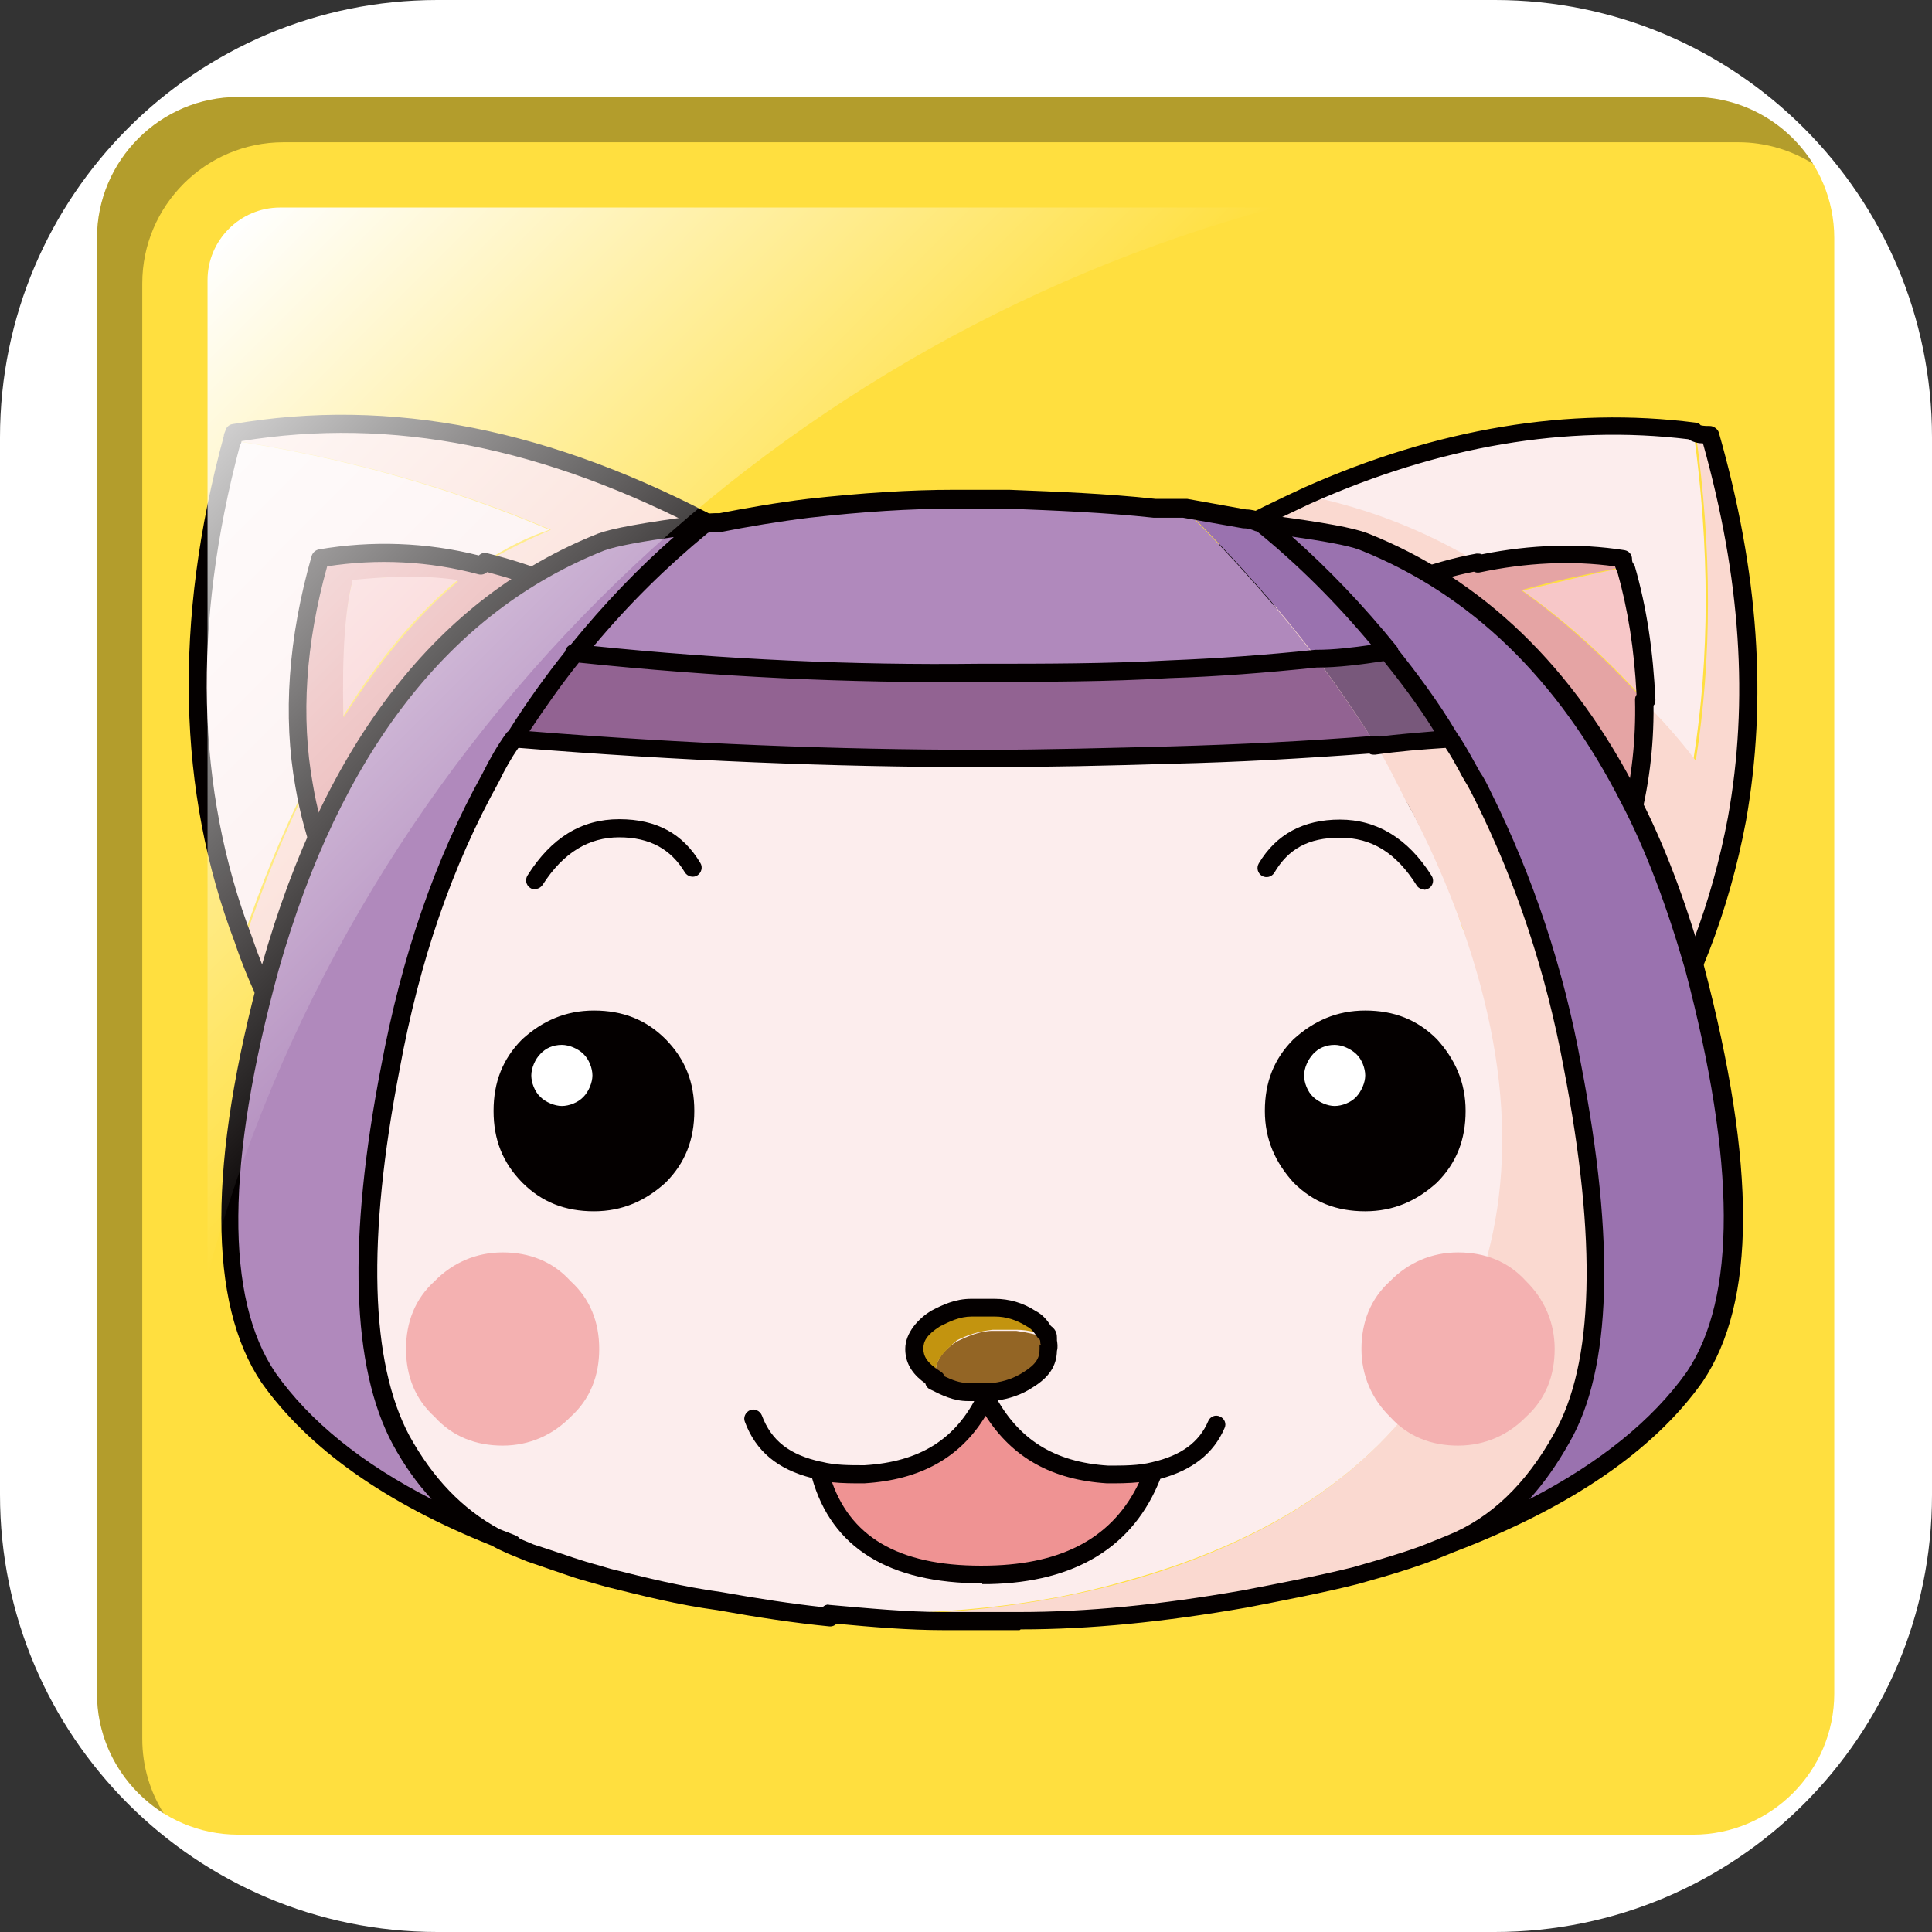
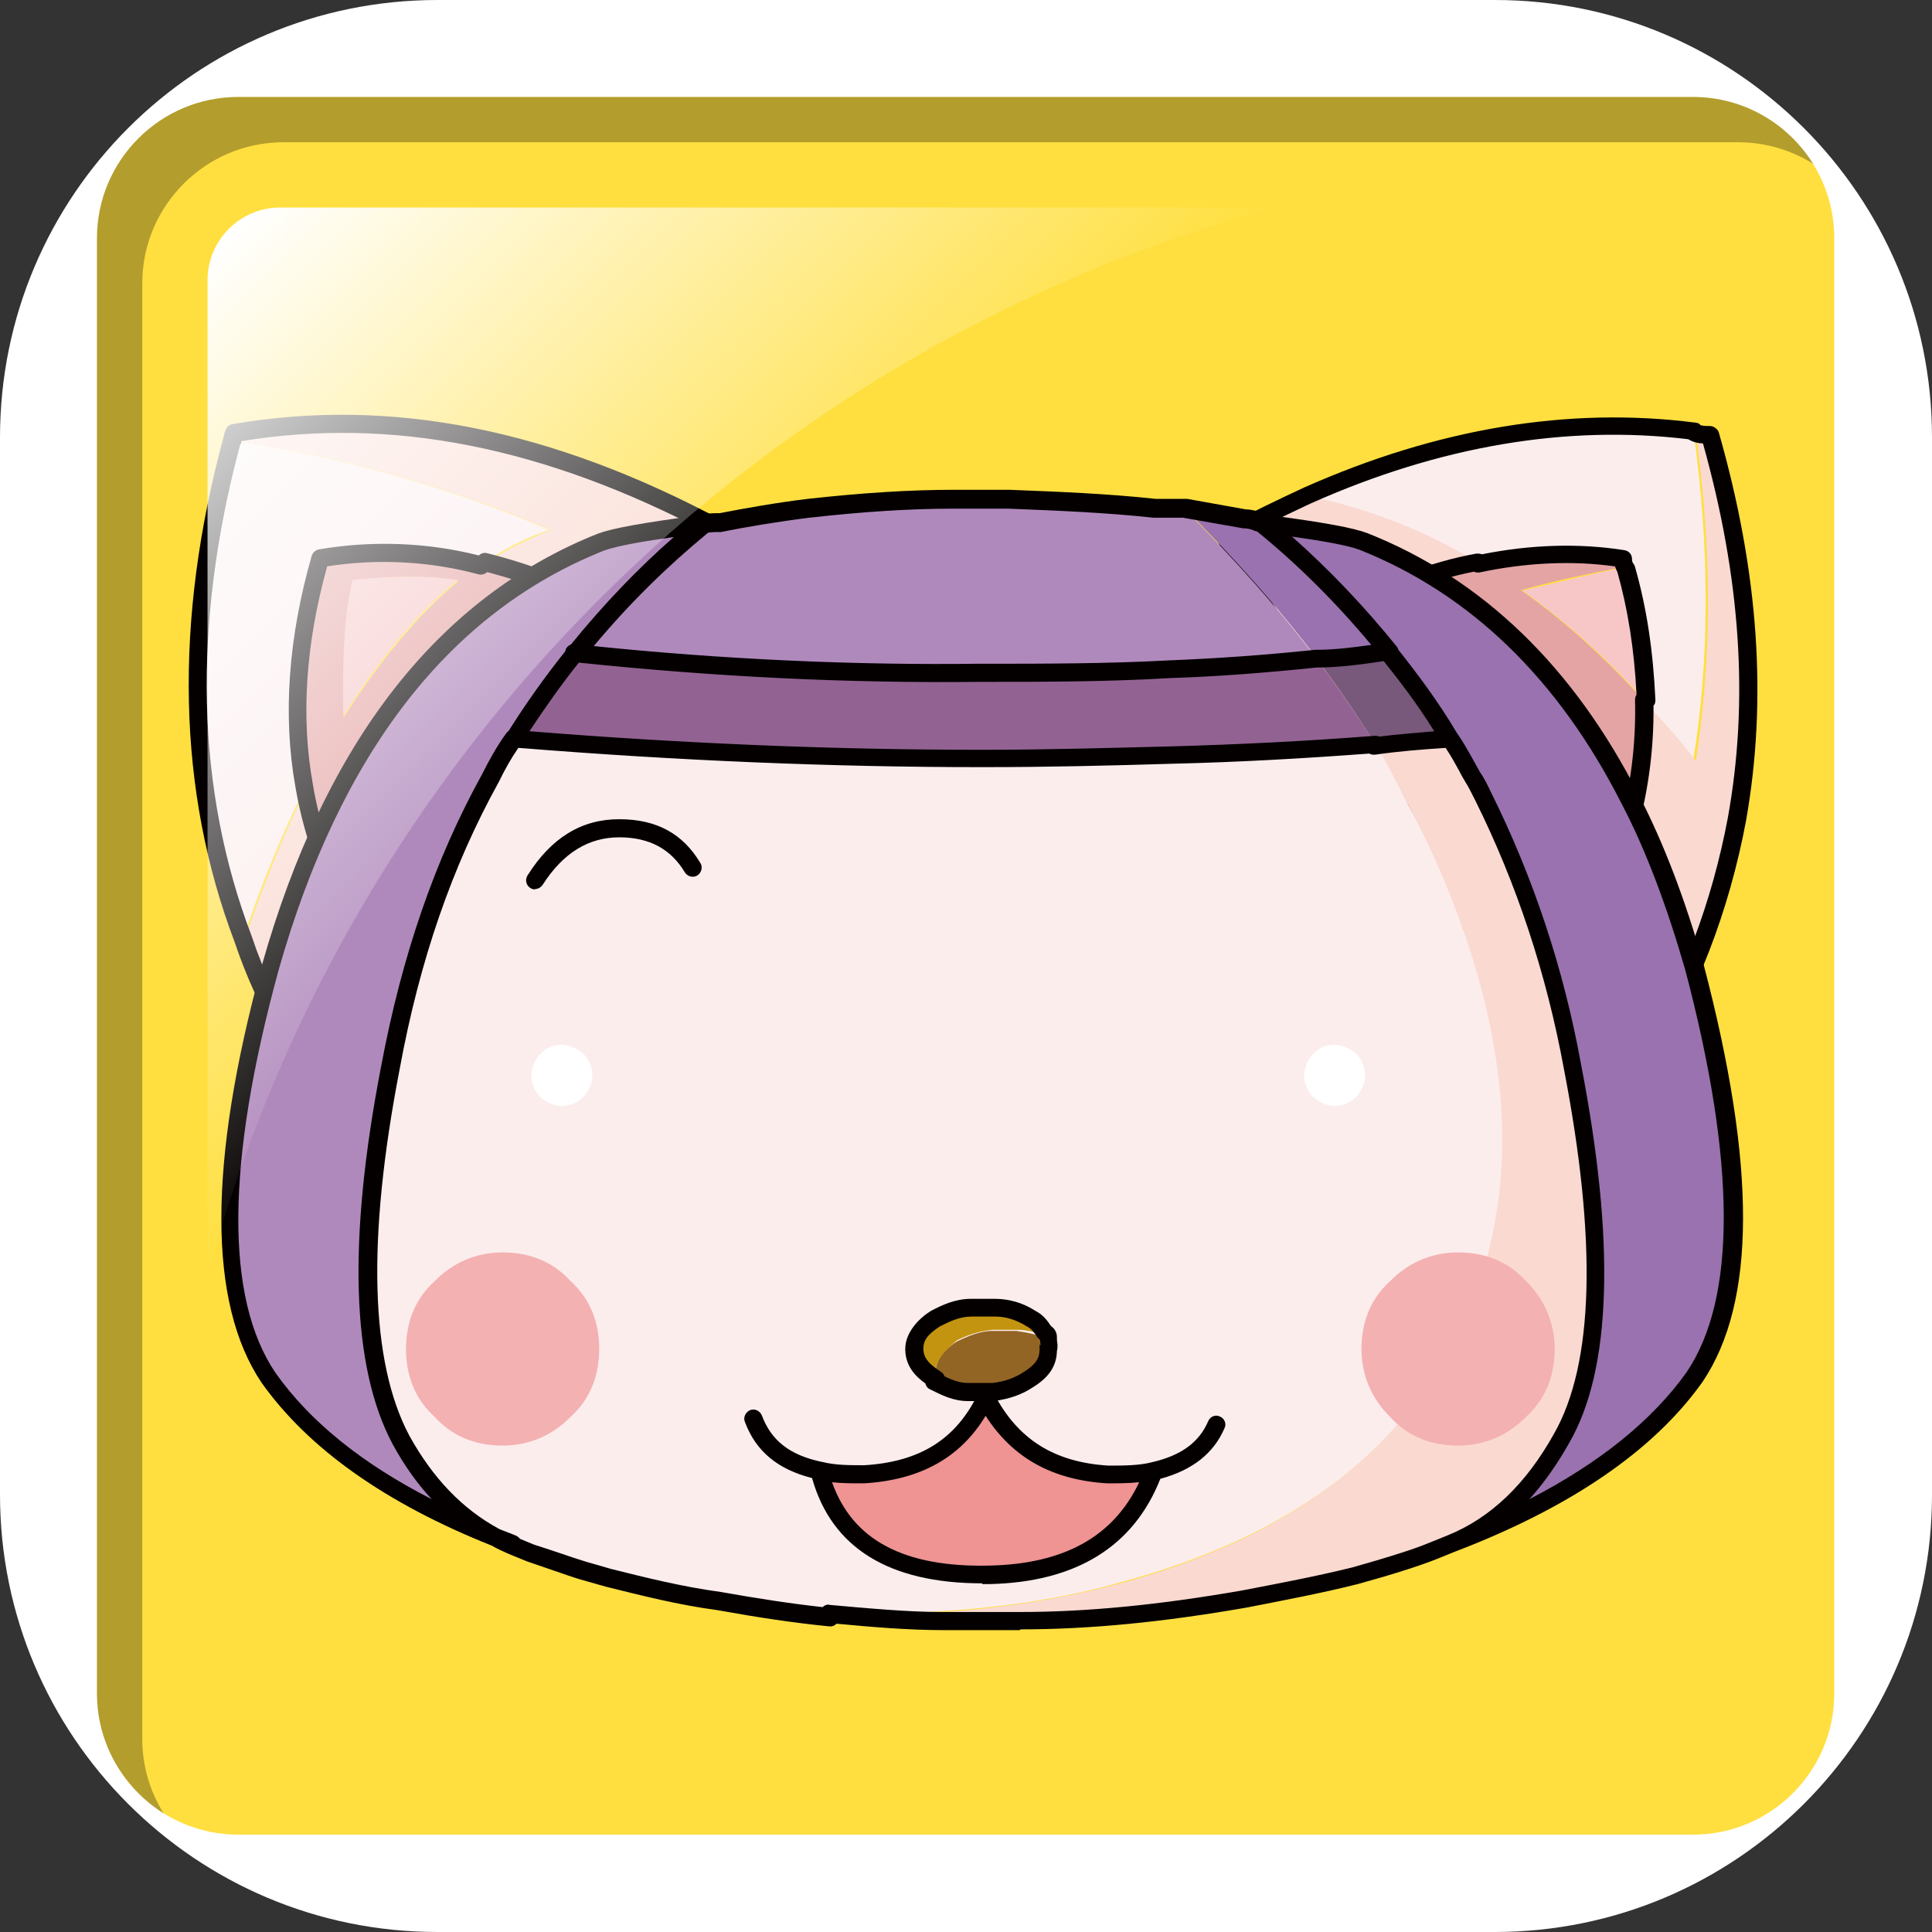
<svg xmlns="http://www.w3.org/2000/svg" id="_レイヤー_1" data-name=" レイヤー 1" version="1.1" viewBox="0 0 512 512">
  <rect x="0" y="0" width="512" height="512" fill="#333333" stroke="none" />
  <defs>
    <style>
      .cls-1 {
        fill: #000;
        isolation: isolate;
        opacity: .3;
      }

      .cls-1, .cls-2, .cls-3, .cls-4, .cls-5, .cls-6, .cls-7, .cls-8, .cls-9, .cls-10, .cls-11, .cls-12, .cls-13, .cls-14, .cls-15, .cls-16, .cls-17 {
        stroke-width: 0px;
      }

      .cls-2 {
        fill: #78587b;
      }

      .cls-3 {
        fill: #9a72af;
      }

      .cls-4 {
        fill: #040000;
      }

      .cls-5 {
        fill: #ef9393;
      }

      .cls-6 {
        fill: #fceded;
      }

      .cls-7 {
        fill: #ffdf3f;
      }

      .cls-8 {
        fill: #c3940f;
      }

      .cls-9 {
        fill: #e5a4a4;
      }

      .cls-10 {
        fill: #936525;
      }

      .cls-11 {
        fill: #f7c7c8;
      }

      .cls-12 {
        fill: #fff;
      }

      .cls-13 {
        fill: #b089bc;
      }

      .cls-14 {
        fill: #f4b1b1;
      }

      .cls-15 {
        fill: url(#_名称未設定グラデーション_9);
      }

      .cls-16 {
        fill: #fad9d0;
      }

      .cls-17 {
        fill: #926392;
      }
    </style>
    <linearGradient id="_名称未設定グラデーション_9" data-name="名称未設定グラデーション 9" x1="60.6" y1="308" x2="196.6" y2="443.8" gradientTransform="translate(0 -247.3)" gradientUnits="userSpaceOnUse">
      <stop offset="0" stop-color="#fff" />
      <stop offset="1" stop-color="#fff" stop-opacity="0" />
    </linearGradient>
  </defs>
  <path class="cls-12" d="M396.1,512H115.9c-64,0-115.9-51.9-115.9-115.9V115.9C0,51.9,51.9,0,115.9,0h280.3C460.1,0,512,51.9,512,115.9v280.3c0,63.9-51.9,115.8-115.9,115.8Z" />
  <g>
    <path class="cls-7" d="M448.8,25.7H63.1c-20.6,0-37.4,16.8-37.4,37.4v385.7c0,20.6,16.8,37.4,37.4,37.4h385.6c20.6,0,37.4-16.8,37.4-37.4V63.1c0-20.6-16.8-37.4-37.4-37.4h0Z" />
    <path class="cls-1" d="M37.7,460.9V75.1c0-20.6,16.8-37.4,37.4-37.4h385.6c7.2,0,14,2.1,19.8,5.7-6.6-10.6-18.4-17.7-31.8-17.7H63.1c-20.6,0-37.4,16.8-37.4,37.4v385.7c0,13.4,7.1,25.1,17.7,31.8-3.6-5.7-5.7-12.5-5.7-19.8h0Z" />
    <g>
      <g>
        <g>
          <g id="_0_Layer1_0_FILL" data-name=" 0 Layer1 0 FILL">
            <path class="cls-9" d="M154.1,178.3c.9-1.4,1.9-2.4,2.4-3.8,2.4-3.8,4.3-7.6,6.2-11.9-11.4-6.2-22.8-10.9-34.1-13.7-14.7-3.8-28.9-4.3-42.7-1.9-6.2,21.8-7.6,41.7-4.3,60.2,2.4,14.2,7.6,27.5,15.2,39.8,5.2-4.7,10.4-9,15.2-14.2.5-.5.9-.9,1.4-1.9,15.6-16.1,29.4-33.7,40.8-53.1M91,189.7c0-16.6.5-28.4,2.4-35.6,9-1.4,18-1.9,28,0-10.9,9-20.9,21.3-30.3,36M430.5,150.3c0-.9-.5-1.4-.9-2.4-12.3-1.9-25.1-1.9-38.4.9-12.3,2.8-25.6,8.1-38.9,15.2,2.4,3.8,4.7,8.1,6.6,11.9.9,1.4,1.4,2.4,2.4,3.8,11.9,19,25.1,37,40.8,52.6.5.9.9,1.4,1.4,1.9,4.7,4.7,10,9.5,15.2,13.7,11.9-19,17.1-39.8,16.6-62.6-10.4-11.4-20.9-20.9-32.2-28.9,8.5-2.4,17.5-4.3,27.5-6.2h0Z" />
            <path class="cls-11" d="M93.4,154.1c-1.9,7.1-2.8,19-2.4,35.6,9.5-15.2,19.4-27,30.3-36-9.5-1.4-19-.9-28,0M435.7,185.4c0-10.9-1.4-22.8-4.7-35.1-10,1.9-19,4.3-27.5,6.2,11.4,8.1,21.8,17.5,32.2,28.9Z" />
            <path class="cls-6" d="M128.5,148.9c5.7-3.8,11.4-6.6,17.1-8.5-25.6-10.9-53.6-19-84.4-23.7-13.3,48.8-12.3,93.4,2.8,133.2,5.2-15.6,10.9-29.4,17.1-41.7-3.3-18.5-1.9-38.9,4.3-60.2,13.7-2.4,28.4-1.4,42.7,1.9M429.5,148c0,.9.9,1.9.9,2.4,3.3,12.3,4.7,23.7,4.7,35.1,4.7,4.7,9.5,10,13.7,15.6,4.3-27,4.3-55.9,0-86.8-33.2-4.3-67.3,1.4-102.9,17.1,15.6,3.3,30.8,9,44.6,17.5,13.3-2.8,26.1-2.8,38.4-.9h.5Z" />
            <path class="cls-16" d="M181.6,157c3.3-5.2,6.2-10.9,9.5-16.6-44.6-24.2-87.7-32.2-129-25.1,0,.5,0,.9-.5,1.4,30.8,4.7,58.8,12.8,84.4,23.7-5.7,2.4-11.4,5.2-17.1,8.5,11.4,2.8,22.8,7.1,34.1,13.7-1.9,3.8-4.3,8.1-6.2,11.9-.9,1.4-1.4,2.4-2.4,3.8-11.9,19.4-25.1,37-40.8,53.1-.5.9-.9,1.4-1.4,1.9-4.7,4.7-10,9.5-15.2,14.2-7.6-12.3-12.8-25.6-15.2-39.8-6.2,12.3-11.9,26.5-17.1,41.7,4.3,10.9,9.5,21.8,15.6,32.2,9-7.6,17.1-15.2,25.1-23.2.9-.9,1.9-1.9,2.4-2.8,26.1-27,48.8-56.4,68.3-88.7,1.4-2.4,2.8-4.7,3.8-6.6.9-.9,1.4-1.9,1.9-2.8M453.7,114.8h-4.3c4.3,30.8,4.3,59.7,0,86.8-4.3-5.7-9-10.9-13.7-15.6.9,22.8-4.7,43.6-16.6,62.1-5.2-4.3-10-9-15.2-13.7,0-.5-.9-.9-1.4-1.9-15.6-15.6-29.4-33.2-40.8-52.6-.9-1.4-1.4-2.4-2.4-3.8-2.4-3.8-4.7-7.6-6.6-11.9,13.3-7.1,26.5-12.3,38.9-15.2-14.2-8.5-28.9-14.2-44.6-17.5-7.1,3.3-14.2,6.6-21.3,10.9,3.3,6.6,7.1,12.8,10.9,19,1.4,2.4,2.8,4.7,3.8,6.6,19.9,32.2,42.7,61.2,68.7,87.7.9.9,1.9,1.9,2.4,2.8,8.1,8.1,16.6,16.1,24.7,23.2,12.8-20.4,21.3-42.2,25.1-65.4,5.7-31.3,3.3-65.4-7.1-101.9h0l-.5.5Z" />
          </g>
          <path class="cls-4" d="M435.2,284.5c-.6,0-1.1-.2-1.6-.6-8.6-7.7-16.7-15.3-24.8-23.3l-2.8-2.8c-27-27.5-49.4-56.3-68.6-88.2-.8-1.8-1.6-3.2-2.6-4.7-.4-.6-.8-1.3-1.2-2-1-1.8-2.1-3.6-3.1-5.3-2.8-4.8-5.5-9.4-7.9-14.3s-.1-2.5,1-3.1c7.7-4.3,14.9-7.7,22-11,0,0,0,0,0,0,35.3-15.7,70.2-21.5,103.7-17.2.6,0,1.1.3,1.4.7.8.2,1.7.2,2.5.2s2,.7,2.3,1.7c10.6,37.1,12.9,70.8,7.2,103-4.5,23.9-13,46-25.5,65.8-.4.6-1,1-1.7,1.1-.1,0-.2,0-.3,0ZM327.9,143.2c2.1,4,4.4,7.9,6.7,12,1,1.8,2,3.5,3.1,5.3.4.6.8,1.2,1.1,1.8,1.1,1.7,2,3.2,2.8,5.1,18.9,31.2,41.1,59.8,67.8,86.9l2.8,2.8c7.3,7.3,14.7,14.3,22.4,21.3,11.3-18.6,19.1-39.4,23.3-61.7,5.6-31,3.4-63.5-6.6-99.2-1.2,0-2.6-.3-3.9-1.1-32.3-3.9-65.9,1.8-100,17-6.3,3-12.9,6-19.6,9.7ZM80.2,283.5c0,0-.2,0-.3,0-.7,0-1.4-.4-1.8-1-7-11-12.2-21.8-15.9-32.8-15.2-40-16.2-85.1-2.9-134.1,0-.5.3-1.1.6-1.9.3-.7,1-1.2,1.7-1.3,41.9-7.2,84.6,1.2,130.5,25.9,1.1.6,1.6,2,1,3.1-2.1,4.2-4.4,8.1-6.9,12.2-.9,1.5-1.8,3-2.7,4.5-.4.9-1,2-2,3.1-.5.8-.9,1.6-1.3,2.4-.7,1.4-1.5,2.9-2.5,4.2-19,31.6-42.1,61.6-68.5,88.9-.4.4-.7.8-1,1.2-.4.6-.8,1.1-1.4,1.7-8,8.1-16.7,15.7-25,23.2-.5.4-1.1.7-1.7.7ZM63.6,118c-12.7,47.6-11.7,91.3,3.1,130.1,3.3,9.9,7.9,19.6,14,29.5,7.8-6.9,15.6-14,22.9-21.3.4-.4.7-.8,1-1.2.4-.6.8-1.1,1.4-1.7,26.1-27,48.9-56.7,67.9-88.2.9-1.2,1.5-2.4,2.2-3.7.5-1,1-1.9,1.6-2.9,0-.2.2-.3.4-.5.7-.7,1-1.4,1.4-2.2,1-1.7,1.9-3.2,2.8-4.7,2-3.3,3.9-6.5,5.6-9.8-43.6-23-84.1-31-123.9-24.5,0,.4-.2.8-.4,1.1ZM419.1,250.4c-.5,0-1.1-.2-1.5-.5-5.3-4.3-10.2-9.2-14.9-13.9l-1.9-1.9c-16.6-17.1-30-34.6-41.1-53.6-.4-.6-.8-1.3-1.2-1.9-.3-.6-.7-1.1-1.1-1.8-1.7-2.7-3.1-5.3-4.6-8.1-.7-1.3-1.4-2.5-2.1-3.9-.3-.6-.4-1.2-.2-1.8.2-.6.6-1.1,1.2-1.4,14.8-7.9,27.4-12.7,39.6-14.9.5,0,1,0,1.4.2,13-2.6,25.7-3,37.8-1.1,1.2.2,2,1.2,2,2.3s.4,1.2.7,1.8c3.2,11.1,4.9,22.6,5.5,35.6,0,.6-.1,1.1-.5,1.5.2,22.3-5.5,43.3-17,62.4-.4.6-.9,1-1.6,1.1-.1,0-.3,0-.4,0ZM356,164.6c.3.6.7,1.2,1,1.8,1.5,2.7,2.8,5.3,4.4,7.8.5.7.8,1.3,1.2,1.9.3.6.7,1.1,1.1,1.8,11,18.8,24.2,36,40.5,52.8l1.9,1.9c4,4,8.1,8.1,12.4,11.8,10.3-18.1,15.3-37.9,14.8-58.9,0-.5.1-1,.4-1.4-.6-12-2.3-22.7-5.1-32.6-.2-.3-.4-.8-.6-1.4-11.5-1.6-23.6-1-35.9,1.6-.5.1-1.1,0-1.5-.2-10.7,2.1-21.7,6.3-34.6,13.1ZM95.8,250.4c-.1,0-.2,0-.3,0-.7,0-1.3-.5-1.7-1.1-7.9-12.9-13.1-26.6-15.5-40.7-3.4-18.9-1.9-39.6,4.3-61.3.3-.9,1-1.5,1.9-1.7,14-2.4,28.6-1.9,42.4,1.6.6-.6,1.4-.8,2.2-.6,12.7,3.2,24,7.7,34.8,14,1.1.6,1.5,2,.9,3.1-2,4-4.4,8.3-6.7,12-1.2,1.9-1.5,2.5-1.7,2.8-.2.3-.2.3-.7,1.1-11.5,18.8-25,36.4-41.5,53.9-.5.5-.7.7-1,1.3-.1.2-.3.4-.4.6-4.8,4.8-10.1,9.6-15.3,14.3-.4.4-1,.6-1.6.6ZM86.7,150.1c-5.7,20.5-7,39.9-3.8,57.7,2.1,12.6,6.6,24.9,13.4,36.5,4.3-3.9,8.7-8,12.7-11.9.6-1.1,1.2-1.7,1.7-2.1,16.2-17.2,29.6-34.6,40.9-53.1.5-.7.5-.7.6-1,.2-.3.5-.9,1.7-2.8,1.9-3,3.8-6.4,5.5-9.7-9.4-5.3-19.3-9.2-30.3-12.1-.6.6-1.5.8-2.3.6-13-3.5-26.8-4.2-40.2-2.1Z" />
        </g>
        <g>
          <g id="_0_Layer0_0_FILL-3" data-name=" 0 Layer0 0 FILL-3">
            <path class="cls-13" d="M129.9,205.8c1.9-3.3,3.8-7.1,5.7-10.4,4.7-8.1,10.4-15.6,16.1-22.8,10-12.3,21.3-23.7,33.7-34.6-14.2,1.9-22.8,3.8-26.1,4.7-41.7,16.6-71.1,54-87.7,112.8-14.2,52.2-14.7,88.2-.5,108.6,12.8,18,34.1,32.7,64.5,44.1-11.9-4.7-21.3-14.2-29.4-28-10.9-19-11.9-52.2-2.8-98.6,5.2-28,14.2-54,26.5-76.8M310.5,177.4c12.8-.5,25.6-1.4,38.4-2.8-10-13.3-21.8-26.5-35.1-39.8h-7.6c-12.8-.9-25.6-1.9-38.4-1.9h-14.7c-12.8,0-25.6.9-38.4,1.9-8.1.9-16.1,2.4-23.7,3.8-2.4,0-3.8.5-4.7.9-12.3,10.4-23.7,22.3-33.7,34.6,35.6,3.8,71.6,5.7,107.6,5.2h.9c16.6,0,33.2,0,49.8-.9h0l-.5-.9Z" />
            <path class="cls-3" d="M330,137.5c-5.2-.9-10.4-1.9-16.1-2.8,13.3,13.3,25.1,26.5,35.1,39.8,6.6,0,12.8-.9,19-1.4-9.5-12.3-20.9-23.7-33.7-34.6-.5,0-1.9-.5-4.3-.9M390.2,205.8c.9,1.9,1.9,3.3,2.8,5.2,10.9,21.8,19,45.5,23.7,71.6,8.5,46.5,7.6,79.2-2.8,98.6-7.6,13.7-17.5,22.8-29.9,28,30.3-11.4,51.7-26.1,65-44.1,13.7-20.4,13.7-56.4,0-108.6-4.7-16.6-10.4-31.8-17.1-44.6-17.1-33.7-40.8-56.4-70.6-68.3-3.8-1.4-12.3-2.8-27-4.7,12.8,10.4,24.2,22.3,33.7,34.6,6.2,7.1,11.4,15.2,16.1,22.8,2.4,3.3,4.3,6.6,6.2,10.4h0v-.9Z" />
            <path class="cls-17" d="M348.9,174.5c-12.8,1.4-25.6,2.4-38.4,2.8-16.6.9-33.2.9-49.8.9h-.9c-36,0-72.1-1.4-107.6-5.2-5.7,7.1-10.9,15.2-16.1,22.8,41.2,3.8,82.5,5.7,123.7,5.2h.9c16.6,0,33.2,0,49.8-.9,18,0,36-1.4,54-2.8-4.7-7.6-10-15.2-15.6-22.8Z" />
            <path class="cls-6" d="M387.8,246.6c-3.8-11.9-9-23.7-15.6-35.1-2.4-4.7-4.7-9.5-7.6-14.2-18,1.4-36,2.4-54,2.8-16.6.5-33.2.9-49.8.9h-.9c-41.2,0-82.5-1.9-123.7-5.2-1.9,3.3-3.8,6.6-5.7,10.4-12.8,23.2-21.8,48.8-26.5,76.8-9,46.5-7.6,79.2,2.8,98.6,7.6,13.7,17.5,22.8,29.4,28l4.7,1.4c4.7,1.9,9.5,3.3,14.2,4.7l6.6,1.9c9.5,2.4,19,4.7,29.4,6.2,10.4,1.9,19.9,3.3,29.4,3.8,28.4.5,54.5-1.9,77.3-8.5,43.6-11.9,73-33.7,89.1-65.9,15.2-30.8,15.6-66.4,1.4-107.1h0l-.5.5Z" />
            <path class="cls-2" d="M364.6,197.3c6.6,0,13.3-.9,19.4-1.4-4.7-8.1-10-15.6-16.1-22.8-6.2.5-12.3.9-19,1.4,5.7,7.6,10.9,15.2,15.6,22.8Z" />
            <path class="cls-16" d="M384,195.8c-6.2.5-12.8.9-19.4,1.4,2.8,4.7,5.7,9.5,7.6,14.2,6.2,11.4,11.4,23.2,15.6,35.1,14.2,40.8,13.7,76.3-1.4,107.1-16.1,32.2-45.5,54-89.1,65.9-22.8,6.2-48.8,9-77.3,8.5,10.4,1.4,20.9,1.9,30.3,1.9h20.4c20.4,0,40.3-2.4,59.3-5.7,10-1.9,19.9-3.8,29.4-6.2l6.2-1.9c5.2-1.4,10-3.3,14.2-4.7l4.7-1.4c11.9-4.7,21.8-14.2,29.9-28,10.9-19,11.9-52.2,2.8-98.6-4.7-26.1-12.8-49.8-23.7-71.6-.9-1.9-1.9-3.8-2.8-5.2-1.9-3.3-3.8-7.1-6.2-10.4h0l-.5-.5Z" />
          </g>
          <path class="cls-4" d="M270.2,432h-20.4c-8.8,0-18.6-.8-28.1-1.7-.5.5-1.2.8-2,.7-9.1-.9-18.5-2.3-29.6-4.3-10.5-1.4-20.2-3.9-29.5-6.2l-6.7-1.9c-2.4-.7-4.8-1.6-7.2-2.4-2.3-.8-4.7-1.6-7-2.4l-4.9-2c-1.6-.7-3.1-1.4-4.5-2.2-28.1-11.2-48.6-25.7-61-43.2-14.2-21.1-14.2-58.2.1-110.6,16.7-59,46.6-97.5,89.1-114.4,3.8-1.4,11.4-2.8,27.1-4.9.1,0,.3,0,.4,0,1.3-.5,2.8-.5,4.7-.5,6.7-1.3,15.1-2.8,23.4-3.8,14.5-1.6,27.1-2.4,38.7-2.4h14.7c12.7.5,25.8,1,38.7,2.4h7.8c0,0,.2,0,.3,0s.2,0,.3,0l15.6,2.8c1.4,0,2.8.4,3.7.7.3,0,.5.2.7.2.6,0,1.2.2,1.6.6,15.1,2,22.5,3.4,26.2,4.8,30.5,12.1,54.7,35.5,71.9,69.4,6.5,12.5,12.3,27.6,17.2,45,14,53.3,13.9,89.4-.3,110.5-12.9,18.2-35,33.3-65.6,45l-4.7,1.9c-4.8,1.9-9.7,3.4-14.4,4.8l-6.7,1.9c-9.5,2.4-19.6,4.3-29.3,6.2-22.3,3.9-41.8,5.8-60,5.8ZM219.5,425.3c0,0,.1,0,.2,0,10.2.9,20.7,1.9,30.1,1.9h20.4c17.9,0,37.1-1.9,58.9-5.7,9.9-1.9,19.9-3.8,29.2-6.1l6.6-1.9c4.6-1.4,9.4-2.8,14-4.7l4.7-1.9s0,0,0,0c11.4-4.6,20.8-13.6,28.2-26.9,10.6-18.5,11.5-51.1,2.6-97-4.6-25-12.5-48.9-23.5-71-.9-1.8-1.8-3.6-2.7-5-.6-1-1.1-1.9-1.6-2.9-1.1-2-2.2-4-3.5-5.9-6.2.4-12.5.9-18.7,1.8-.6,0-1.1,0-1.5-.3-17.4,1.3-35,2.3-52.3,2.7-16.3.5-33.2.9-49.8.9h-.9c-39,0-80.2-1.7-122.4-5.1,0,0-.1,0-.2.1-1.8,2.6-3.4,5.4-5.1,8.9-12.4,22.4-21,47.3-26.3,76.2-8.7,45-7.8,77.6,2.6,97.1,6.2,11.2,14,19.4,23.8,24.7,1.4.6,2.9,1.1,4.3,1.7.5.2.9.5,1.2.9l3.6,1.5c2.2.7,4.6,1.5,7,2.3,2.3.8,4.7,1.6,7,2.3l6.6,1.9c9.2,2.3,18.8,4.7,29.1,6.1,10.1,1.8,18.7,3.1,26.9,4,.4-.4,1-.7,1.7-.7ZM370.5,172.1c4.7,5.9,10.6,13.7,15.5,22,1.7,2.4,3.2,5.1,4.7,7.8.5.9,1,1.8,1.5,2.7,1,1.4,2,3.4,2.9,5.3,11.2,22.5,19.3,46.8,23.9,72.2,9.1,47,8.1,80.8-3.1,100.2-3.2,5.7-6.7,10.7-10.6,15,18.6-9.6,32.6-20.9,41.7-33.7,13.2-19.6,13.1-55.5-.4-106.6-4.9-17-10.5-31.9-16.9-44.1-16.7-32.9-40-55.5-69.4-67.2-3.1-1.2-10.2-2.4-17.9-3.5,9.7,8.6,18.9,18.2,27.8,29.2.1.2.2.3.3.5ZM178.7,142.3c-8,1.1-15.4,2.4-18.6,3.6-41,16.3-70,53.7-86.3,111.3-13.9,50.9-14.2,86.8-.8,106.6,9.1,12.9,23,24.1,41.4,33.5-3.9-4.2-7.3-9-10.3-14.5-11-20.5-12-54.2-3.1-100.2,5.5-29.3,14.2-54.7,26.8-77.5,2.1-4.2,4-7.5,6.3-10.7.2-.3.4-.5.7-.7,4.5-7.2,9.8-14.6,15-21.1.1-.8.7-1.5,1.5-1.8,8.8-10.8,17.8-20.2,27.4-28.6ZM140.5,193.8c41.1,3.3,81.2,4.9,119.3,4.9h.9c16.6,0,33.4-.5,49.7-.9,17.9-.5,36-1.4,53.9-2.8.4,0,.9,0,1.2.2,4.9-.6,9.8-1,14.6-1.4-4.4-7.1-9.3-13.5-13.4-18.6-5.9.9-12,1.7-17.8,1.7-13.5,1.4-26.2,2.4-38.9,2.8-16.6,1-33.5,1-49.9,1h-.9c-33.9.4-69.5-1.3-105.8-5.1-4.5,5.6-9,12-13.1,18.2ZM157.2,171.2c35,3.6,69.3,5.1,102.1,4.7h1c16.3,0,33.1,0,49.6-.9,12.7-.5,25.3-1.4,38.7-2.8,0,0,.2,0,.3,0h0c4.7,0,9.6-.6,14.5-1.3-9.6-11.5-19.6-21.4-30.3-30.1,0,0,0,0-.1,0-.3,0-.6-.2-.9-.3-.8-.3-1.6-.5-2.7-.5l-15.9-2.8h-7.8c-13-1.4-26-1.9-38.5-2.4h-14.6c-11.4,0-23.9.8-38.1,2.4-8.1,1-16.5,2.4-23.5,3.8-1.8,0-3.2,0-3.5.3-10.8,8.9-20.8,18.7-30.3,30.1Z" />
        </g>
      </g>
      <g id="_0_Layer0_1_FILL" data-name=" 0 Layer0 1 FILL">
-         <path class="cls-4" d="M138.4,313.4c5.2,5.2,11.4,7.6,19,7.6s13.7-2.8,19-7.6c5.2-5.2,7.6-11.4,7.6-19s-2.4-13.7-7.6-19c-5.2-5.2-11.4-7.6-19-7.6s-13.7,2.8-19,7.6c-5.2,5.2-7.6,11.4-7.6,19s2.4,13.7,7.6,19M342.8,313.4c5.2,5.2,11.4,7.6,19,7.6s13.7-2.8,19-7.6c5.2-5.2,7.6-11.4,7.6-19s-2.8-13.7-7.6-19c-5.2-5.2-11.4-7.6-19-7.6s-13.7,2.8-19,7.6c-5.2,5.2-7.6,11.4-7.6,19s2.8,13.7,7.6,19Z" />
-       </g>
+         </g>
      <path class="cls-4" d="M141.8,235.7c-.4,0-.9-.1-1.3-.4-1.1-.7-1.4-2.2-.7-3.3,6.3-10,14.3-14.9,24.3-14.9s16.9,3.9,21.5,11.6c.7,1.1.3,2.6-.8,3.3-1.1.7-2.6.3-3.3-.8-3.7-6.2-9.4-9.3-17.4-9.3s-14.8,4-20.3,12.6c-.5.7-1.2,1.1-2,1.1Z" />
-       <path class="cls-4" d="M377.4,235.7c-.8,0-1.6-.4-2-1.1-5.4-8.6-11.9-12.6-20.3-12.6s-13.7,3-17.4,9.3c-.7,1.1-2.1,1.5-3.3.8-1.1-.7-1.5-2.1-.8-3.3,4.6-7.7,11.8-11.6,21.5-11.6s18,4.9,24.3,14.9c.7,1.1.4,2.6-.7,3.3-.4.2-.8.4-1.3.4Z" />
      <g>
        <g>
          <g id="_0_Layer1_0_FILL-2" data-name=" 0 Layer1 0 FILL-2">
            <path class="cls-10" d="M277.8,355.1h0c-2.4-1.4-5.2-1.9-8.5-2.4h-6.2c-3.3,0-6.6,1.4-9.5,2.8-3.8,2.4-5.7,5.2-5.7,8.5v1.9h0c2.8,1.9,5.7,2.8,8.5,3.3h6.6c3.8,0,6.6-1.4,9.5-3.3,3.8-1.9,5.2-4.7,5.2-7.6v-2.4h0v-.9Z" />
            <path class="cls-8" d="M277.8,354.7s-.5-.9-.9-1.4c-.5-1.4-1.9-2.4-3.8-3.8-2.4-1.4-5.7-2.4-9.5-2.8h-6.2c-3.3,0-6.6,1.4-9.5,2.8-3.8,2.4-5.7,5.2-5.7,8.5s2.4,5.7,5.7,7.6h0v-1.9c0-3.3,2.4-5.7,5.7-8.5,2.8-1.4,5.7-2.4,9.5-2.8h6.2c3.3,0,6.6.9,8.5,2.4h0Z" />
          </g>
          <path class="cls-4" d="M256.5,371.3c-3.9,0-7-1.6-10-3.1-.7-.3-1.1-.9-1.3-1.6-2.7-1.9-5.3-4.7-5.3-9.1s3.6-8.1,6.8-10.1c3.1-1.6,6.4-3.2,10.7-3.2h6.2c3.9,0,7.6,1.1,10.8,3.2,2,1,3.2,2.6,4.1,4,1.6,1.1,1.6,2.6,1.6,3.2s0,.4,0,.6c.1.7.3,1.7,0,2.8-.1,4-2.1,7-6.3,9.6-3,2-6.2,3.1-10.4,3.7h-6.9ZM250.2,364.7c2.1,1,4.1,1.8,6.3,1.8h6.6c3.2-.4,5.7-1.3,8.2-2.9,3.5-2.2,4.2-3.9,4.2-6.1s0-.7.3-1.1c0,0,0-.2-.1-.4,0-.3,0-.6-.1-.9-.2-.2-.4-.4-.6-.6-.9-1.3-1.5-2.3-2.9-3-2.7-1.7-5.5-2.6-8.4-2.6h-6.2c-3.2,0-5.8,1.3-8.4,2.6-3.6,2.3-4.4,4-4.4,5.9s.8,3.7,4.6,6.1c.5.3.8.7,1,1.2ZM275.5,354.7h0,0ZM275.5,354.6h0s0,0,0,0h0Z" />
        </g>
        <g>
          <g id="_0_Layer0_0_FILL-4" data-name=" 0 Layer0 0 FILL-4">
            <path class="cls-5" d="M305.8,389.8c-3.8.9-8.1,1.4-12.8.9-15.2-.9-25.6-7.6-32.2-19.9h0c-5.7,12.8-16.6,19.4-32.2,19.9h-11.9c4.7,19,19.9,28,45,27.5,22.8,0,37.5-9.5,43.6-28l.5-.5Z" />
          </g>
          <path class="cls-4" d="M260.3,419.6c-24.7,0-39.9-9.4-45.1-27.9-9.1-2.3-14.9-7.1-17.8-14.9-.5-1.2.2-2.6,1.4-3.1,1.2-.5,2.6.2,3.1,1.4,2.5,6.7,7.4,10.5,15.8,12.3,0,0,0,0,.1,0,3.5.9,7.1.9,11.3.9,14.7-.9,24.3-6.9,30.1-19,.4-.8,1.2-1.3,2.1-1.3h0c.9,0,1.7.5,2.1,1.3,6.3,12.1,15.9,18.2,30.3,19.1,4.1,0,8.1,0,11.6-.9,0,0,0,0,0,0,7.8-1.8,12.5-5.3,14.9-10.9.5-1.2,1.9-1.8,3.1-1.2,1.2.5,1.8,1.9,1.2,3.1-2.9,6.7-8.5,11.1-17,13.4-7.1,18-22.4,27.4-45.3,27.9-.6,0-1.3,0-1.9,0ZM220.5,392.8c5.4,15.3,19,22.6,41.6,22.1,19.9-.4,33-7.7,39.8-22.1-2.8.3-5.7.3-8.5.3-14.6-.9-25.1-6.8-32.2-17.9-6.7,11.1-17.3,17-32.2,17.9-3,0-5.8,0-8.6-.3Z" />
        </g>
      </g>
      <g id="_0_Layer0_5_FILL" data-name=" 0 Layer0 5 FILL">
        <path class="cls-14" d="M133.2,331.9c-7.1,0-13.3,2.8-18,7.6-5.2,4.7-7.6,10.9-7.6,18s2.4,13.3,7.6,18c4.7,5.2,10.9,7.6,18,7.6s13.3-2.8,18-7.6c5.2-4.7,7.6-10.9,7.6-18s-2.4-13.3-7.6-18c-4.7-5.2-10.9-7.6-18-7.6M386.4,331.9c-7.1,0-13.3,2.8-18,7.6-5.2,4.7-7.6,10.9-7.6,18s2.8,13.3,7.6,18c4.7,5.2,10.9,7.6,18,7.6s13.3-2.8,18-7.6c5.2-4.7,7.6-10.9,7.6-18s-2.8-13.3-7.6-18c-4.7-5.2-10.9-7.6-18-7.6Z" />
      </g>
      <g id="_0_Layer0_6_FILL" data-name=" 0 Layer0 6 FILL">
        <path class="cls-12" d="M148.9,276.9c-2.4,0-4.3.9-5.7,2.4-1.4,1.4-2.4,3.8-2.4,5.7s.9,4.3,2.4,5.7c1.4,1.4,3.8,2.4,5.7,2.4s4.3-.9,5.7-2.4c1.4-1.4,2.4-3.8,2.4-5.7s-.9-4.3-2.4-5.7c-1.4-1.4-3.8-2.4-5.7-2.4M353.7,276.9c-2.4,0-4.3.9-5.7,2.4s-2.4,3.8-2.4,5.7.9,4.3,2.4,5.7,3.8,2.4,5.7,2.4,4.3-.9,5.7-2.4,2.4-3.8,2.4-5.7-.9-4.3-2.4-5.7-3.8-2.4-5.7-2.4Z" />
      </g>
    </g>
    <path class="cls-15" d="M338,55H74.2c-10.6,0-19.2,8.7-19.2,19.2v263.8C92.1,200.4,200.4,92.1,338,55Z" />
  </g>
</svg>